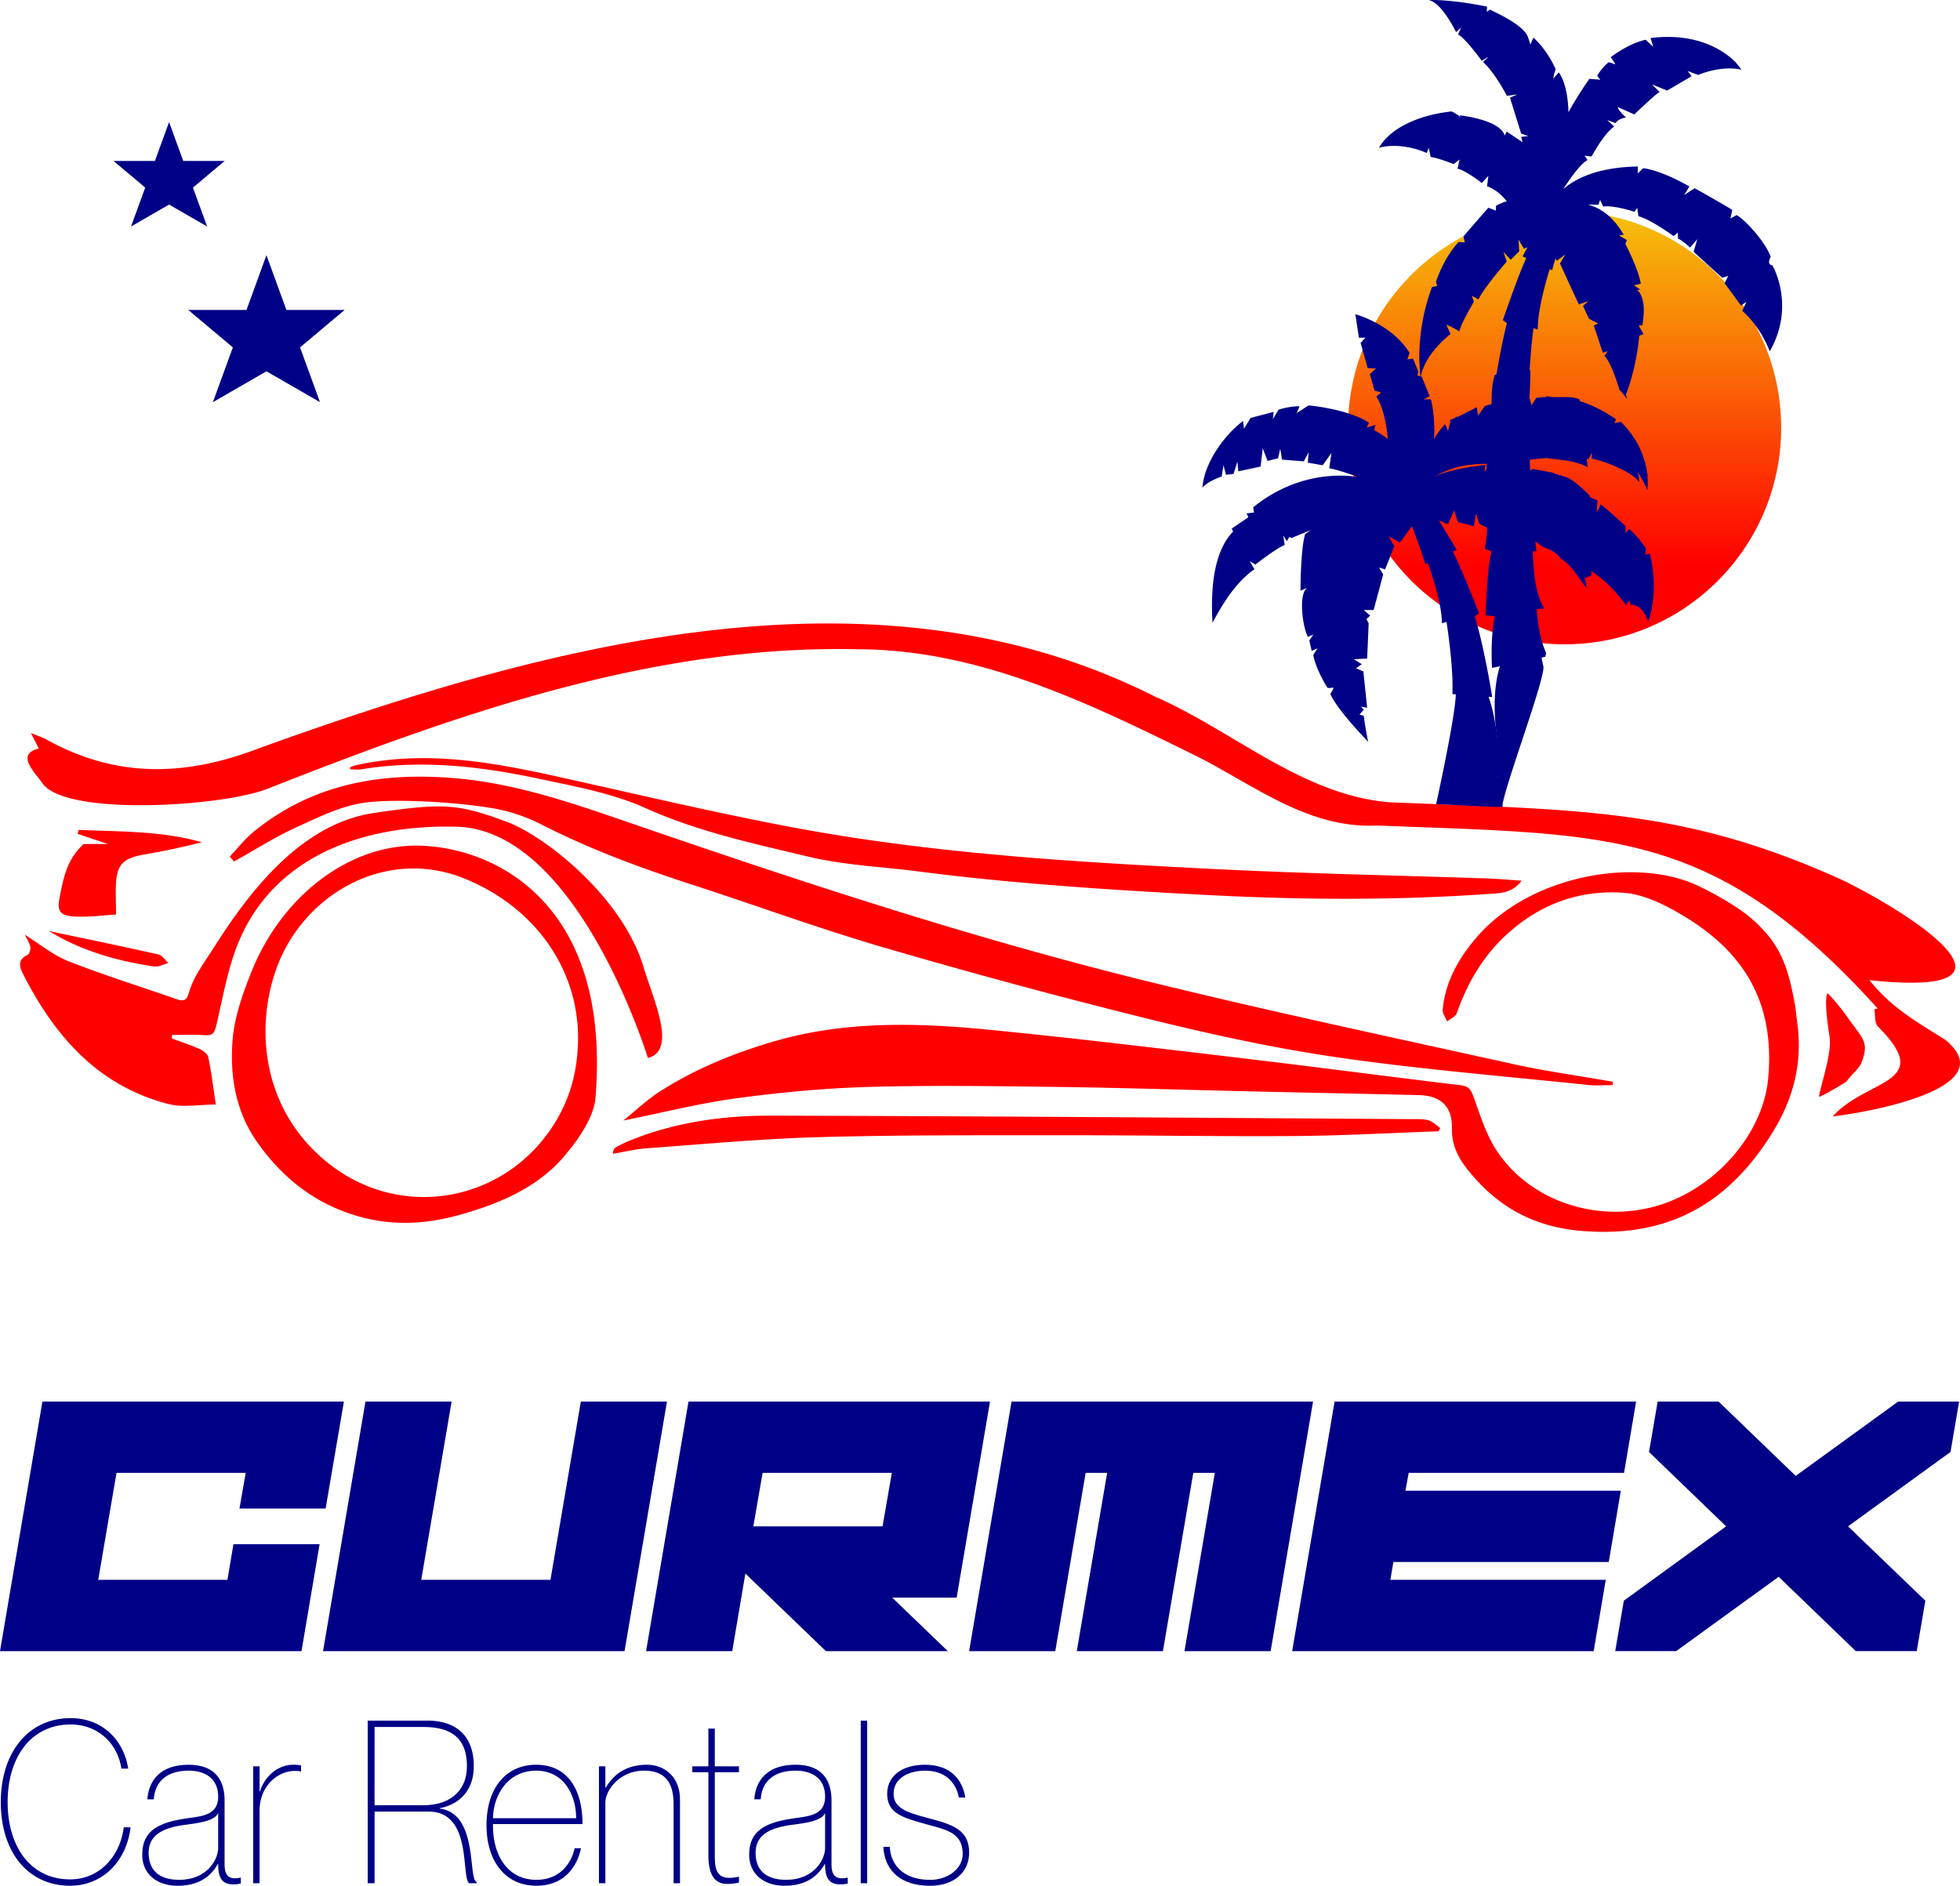
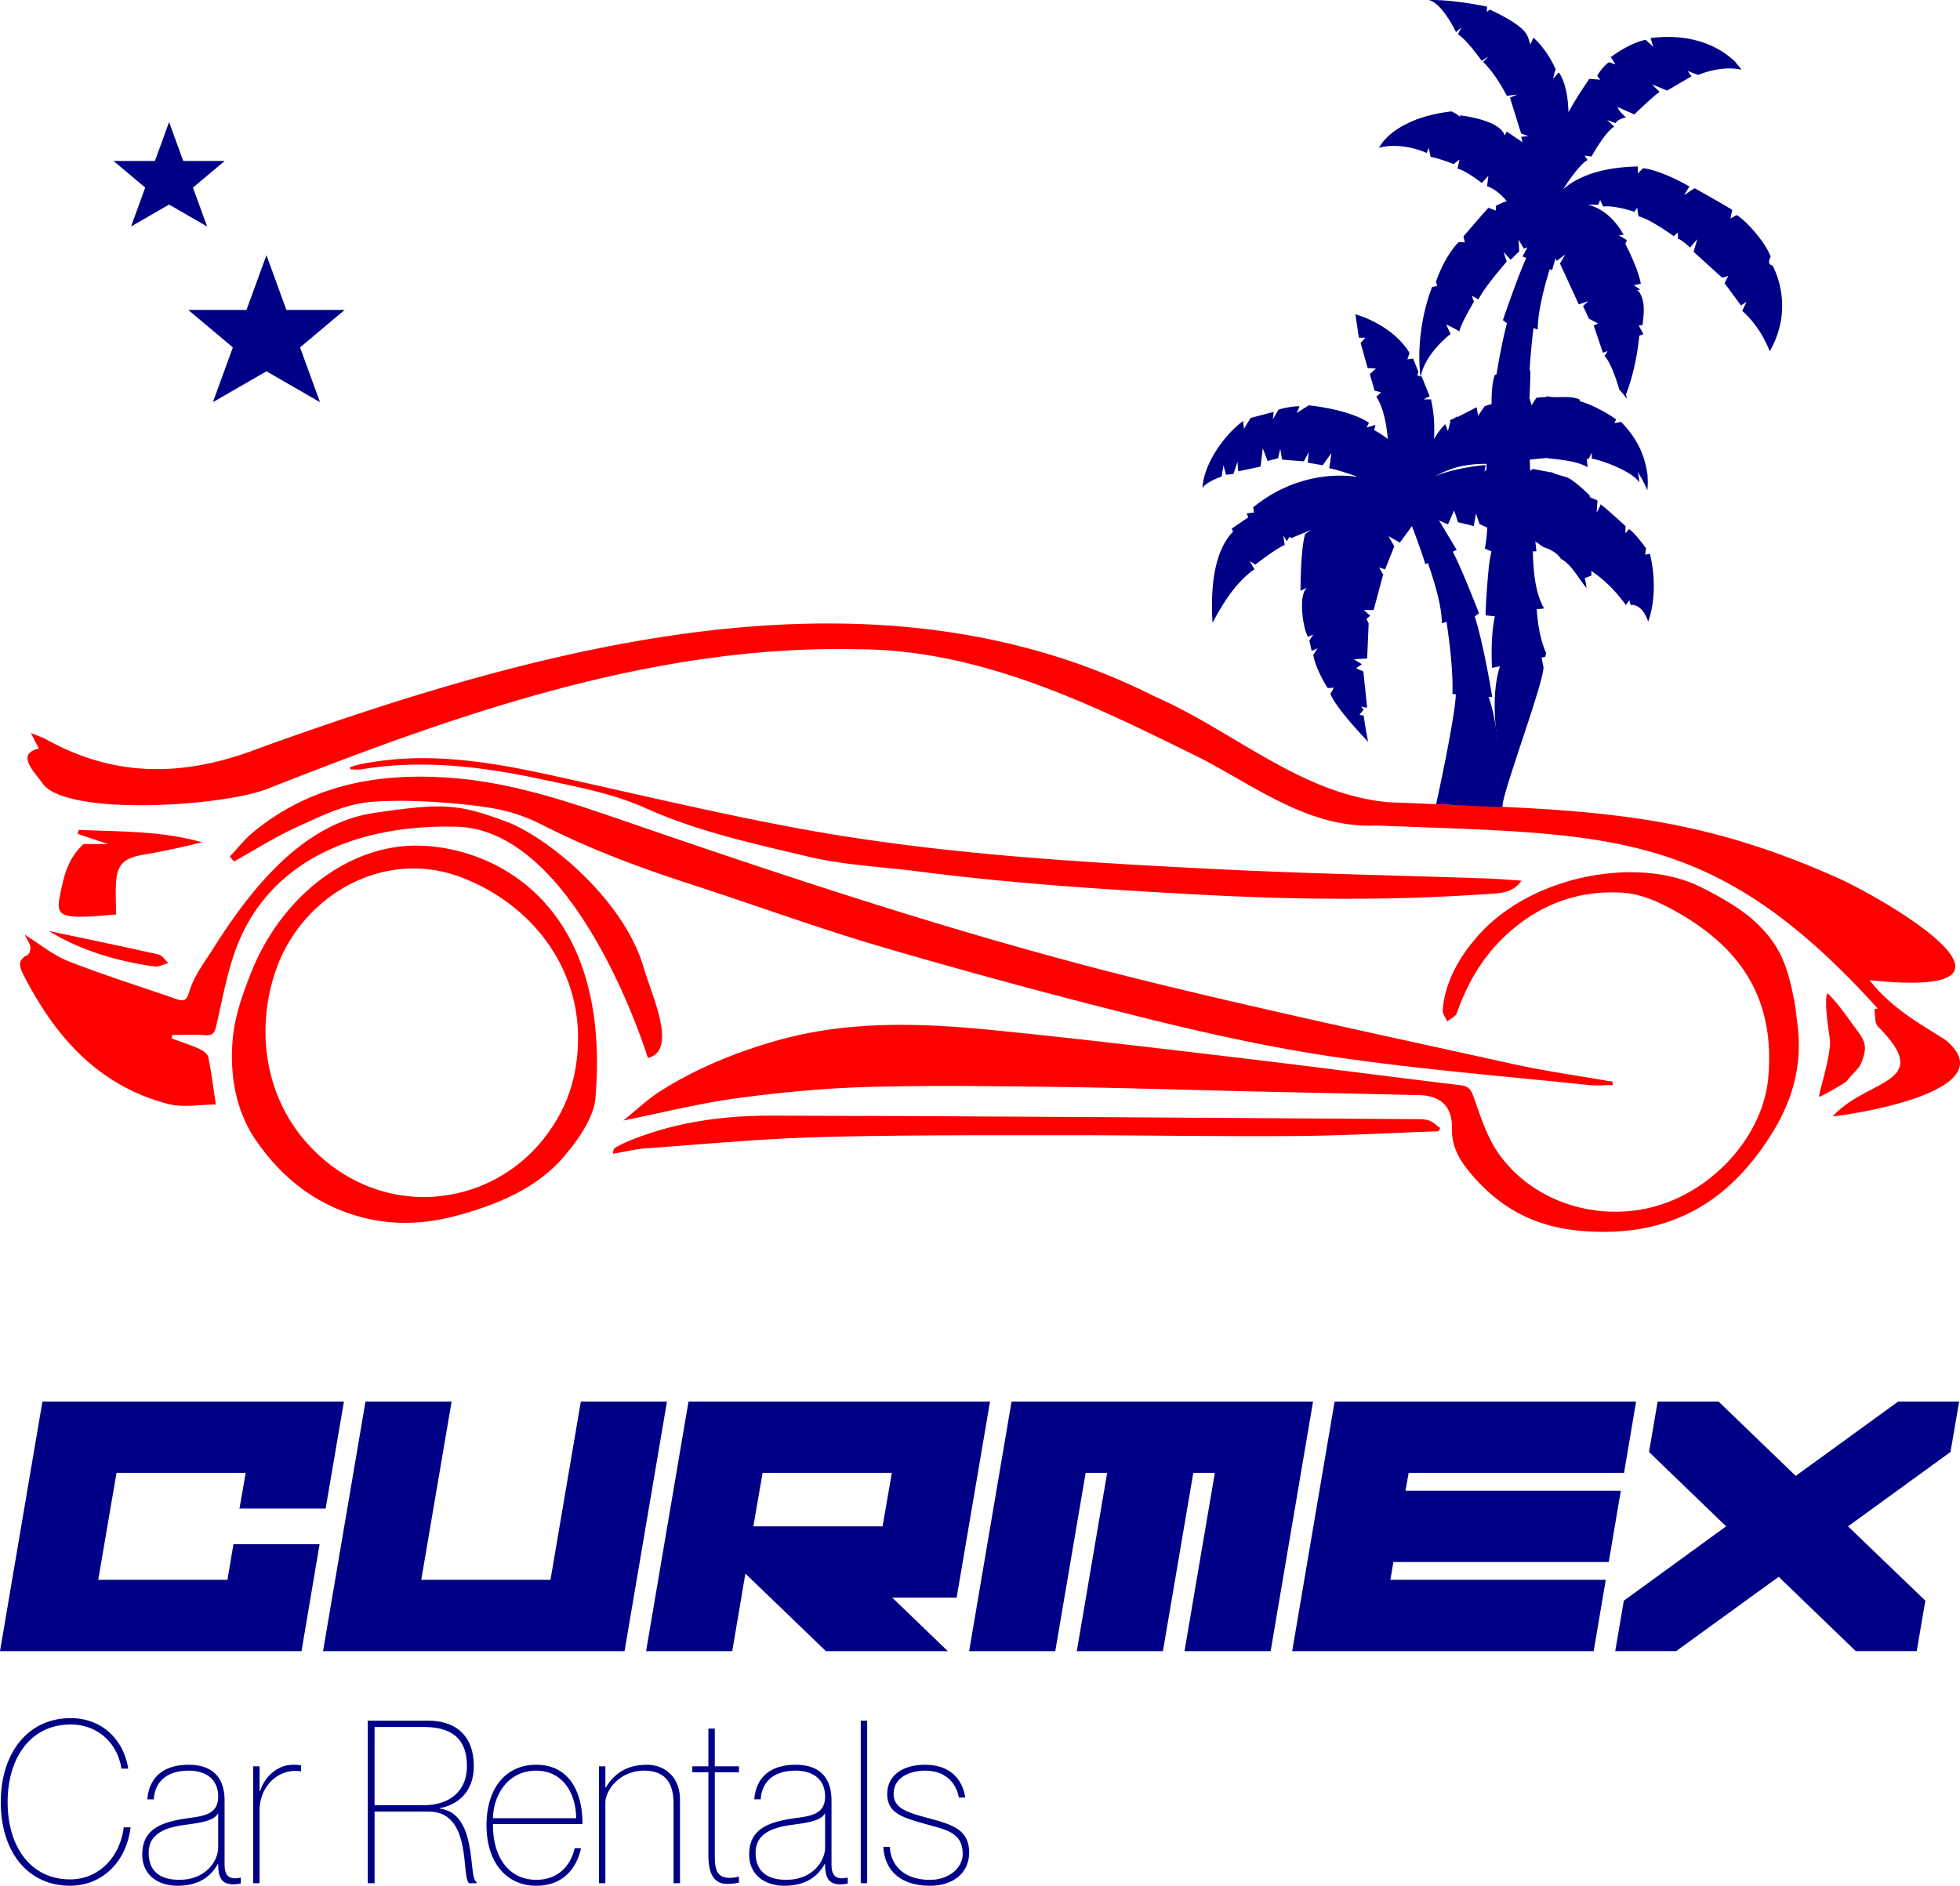
<svg xmlns="http://www.w3.org/2000/svg" width="3691.42" height="3552.12" viewBox="0 0 3691.42 3552.12">
  <defs>
    <style>      .cls-1 {        fill: red;      }      .cls-2 {        fill: #000087;      }      .cls-3 {        fill: url(#linear-gradient);      }    </style>
    <linearGradient id="linear-gradient" x1="2946.73" y1="397.94" x2="2946.73" y2="1213.69" gradientUnits="userSpaceOnUse">
      <stop offset="0" stop-color="#f6c10b" />
      <stop offset="0.82" stop-color="red" />
    </linearGradient>
  </defs>
  <title>Curmex-logo_red</title>
  <g id="Layer_2" data-name="Layer 2">
    <g id="Layer_1-2" data-name="Layer 1">
      <g>
        <path class="cls-1" d="M860.32,1557.3c-187.22-4.9-344,62.4-408.87,212.39-22.05,51-31.25,107.72-44.13,162.34-3.47,14.74-7.52,19-22.29,17.88-20.18-1.59-40.57-.4-60.87-.4q-.32,3.29-.64,6.58c17.59,6.51,35.51,12.28,52.58,19.92,6.61,3,15,9.41,16.24,15.57,5.66,27.29,9,55.06,14.19,89-30.74,0-61.8,6.1-89.44-1-133-34.36-214.57-128.28-274.11-245.75-7.2-14.21-9.1-26.52,9-35,3.56-1.67,6.06-10.86,5.06-15.76-1.52-7.5-6.52-14.29-10.55-22.4,28.62,17.7,53.92,38.8,83,50.22,67.05,26.29,136,47.72,204,71.52,13.63,4.77,18.57.59,22.52-13,9-30.92,28.48-55.63,45.2-82.12,69.84-110.64,167.22-235.92,303.53-256,131.76-19.36,158.34-17.1,249.81,16.76,72.24,26.75,219.18,142.78,257.88,274.88,16.33,55.71,64.31,155.78,7.77,169.95C1220.28,1992.86,1088.69,1563.29,860.32,1557.3Zm73.34-33.76c33.57,6.31,62,17.24,88.11,30.52,89.77,45.68,183.57,80.53,279.15,111.52,121.47,39.39,241.52,83.53,364,119.3q249.42,72.84,501.82,135.34c117.4,29,236.15,54.79,355.74,72,155.63,22.43,312.67,35.09,469.14,51.54,15.06,1.59,30.43.21,45.66.21.08-2.11.17-4.22.25-6.33-62.51-11-125.54-19.59-187.46-33.25-227.52-50.22-455.5-98.76-681.78-154.15-337-82.47-666.16-191.46-994-304.42-102-35.14-204.24-69.66-312.64-79.49C721.59,1453.66,590,1475,477.46,1567c-16.57,13.53-29.94,31-44.79,46.58q4,4.58,8.08,9.16c39.42-21.88,77.68-46.34,118.6-64.92,40.17-18.25,81-38.85,124.75-45.44C745.85,1503.07,872.28,1512,933.66,1523.54ZM1121.39,2069c-3.81,45.2-51.22,99.73-51.22,99.73-50.56,65.33-126.11,97.95-206.1,120.11-66.33,18.37-130.66,20.39-196.26.2C589.56,2265,529.42,2216,483.62,2150.35c-40.05-57.37-51.2-125.3-45.38-193,3.68-42.84,19-85.76,35.12-126.24C530.72,1687.3,659,1588.64,792.3,1593,938.08,1597.69,1151.83,1707.3,1121.39,2069Zm-32.7-114.43c-.06-134.07-86.09-249.07-216.26-300.54-146.63-58-299.37,30.25-350.44,166.79-42.62,114-29.22,268.84,94.44,368.76,140.71,113.68,343.22,74.1,433.44-82.61C1077.6,2058.82,1088.52,2008.63,1088.69,1954.59ZM58.14,1380.69l15,29.4c-45.51,10.49-5.91,46.23,7.75,66.58,47.16,62.22,348.91,41.93,428,7.1C862.05,1345,1230.52,1214.25,1615.15,1223c232.65.23,443.18,105,647.21,205.69C2368.7,1484.18,2468,1561.33,2593.73,1555c436,17.58,633.24,2.32,942.81,344.81l-6.35,1c1.64,10.7.28,23.25,5.53,31.7,110.64,110-18.39,97.88-84.1,170.49,62.23-7,324.92-52.36,211.89-144.45-49-31.09-100.32-58.75-142.55-112.24,322.45,34.07,85-121.49-48.55-187.41-300.7-137.09-498.19-132.94-856.14-147.69-164.07-13.79-293.84-134.79-440.81-198.94-531.42-268.72-1156.38-93.94-1684.8,96.15C349.59,1463.28,219,1466.07,87,1392.76,80,1388.86,72.14,1386.48,58.14,1380.69ZM3491.3,1776.84c52.28,9.31-13.37-106.51-80.26-88C3428.84,1729.47,3458.34,1755.33,3491.3,1776.84Zm-295.68-109.43c-115.06-52.9-313.53-19.7-415.26,99-32.7,38.16-58.6,82.91-63.16,135.53-.62,7.11,5.38,14.79,8.31,22.21,6.25-5.2,15.89-9.2,18.21-15.78,19.57-55.72,48.1-105.31,91.69-146,62.85-58.66,137.77-86.56,222.53-80.64,30.76,2.14,62.56,15.63,90.27,30.62,125.51,67.87,196.07,163.52,182,318.61-9.76,107.77-103.73,212.83-216.24,242.31-111.28,29.16-232.92-12.3-294.71-105.16-20.18-30.34-31.35-67.07-43.92-101.86-4.87-13.46-9.12-20.14-24.21-22-139.1-16.77-278-35.12-417.14-51.61-155.66-18.45-311.32-37.13-467.29-52.55-136.61-13.52-273.36-17.67-407.6,21.16-76.11,22-148.89,51.88-215.82,94.38-23.34,14.81-43.65,34.4-69.42,55.08,76.1-15.28,144.92-32.77,214.83-42.16,82-11,164.78-18.79,247.42-21.12,118.48-3.34,237.15-1.51,355.72,0,118.4,1.51,236.77,5.44,355.16,8.16,108.54,2.49,217.09,4.61,325.63,7.23,40.42,1,62.7,21.25,61.86,61.77-.68,32.58,12,57,31.48,80.94,55.49,68.28,122.94,105.91,214.16,113.23,160.58,12.9,274.16-50.19,357.52-184.44,40.72-65.58,57.52-132.66,47.28-208-1.43-10.5-3-27.09-5-37.72-12.92-68.43-26.84-110.29-79.05-156.56C3271.47,1706.06,3221,1679.09,3195.62,1667.41Zm250.34,287c4.68,29.6-20,100.48-20,111.46,2.83.76,49.17-25.93,51.64-28.9,11.68-14.83,23.69-24.59,27.43-33.57,16.55-39.72,3.21-46.67-21.28-81.34-27.24-38.55-41.8-51.11-41.8-51.11S3433.63,1876.38,3446,1954.46ZM659.41,1449.2c7.31,0,14.78,1,21.89-.15,113.38-18.68,225.3-5.31,336,18.34,67.09,14.32,136.48,26.88,198.31,54.73,98.79,44.51,202.66,66.61,306.45,91.43,67.81,16.21,137.36,18.89,206.12,27.77,182,23.5,364.72,35.15,547.83,44.68,175.9,9.14,351.51,10.23,527.18-2.09,21.79-1.53,44.82-1,62.6-25-23.21-1.54-43.47-3.45-63.78-4.14-171.64-5.88-343.41-9.18-514.91-17.8-266.8-13.4-533.7-29.37-796.77-79-149.89-28.27-298.42-63.78-447.42-96.66-118-26-236.28-46.17-357.4-23-5.69,1.08-11.37,2.29-17,3.71a93.92,93.92,0,0,0-8.93,3.17ZM2712.59,2125c-7.2-5-13.77-12-21.76-14.54-9.23-2.89-19.7-2.31-29.64-2.37-403.17-2.45-806.34-5.64-1209.51-6.55-92.31-.2-183.67,12.83-270.11,48.85a226.29,226.29,0,0,0-22.19,11.11c-2.6,1.44-4.53,4.07-5,11.89,21.24-3.57,42.36-8.87,63.75-10.41,108.19-7.8,216.37-18,324.73-21,152.53-4.18,305.21-3.4,457.83-3.54,145.92-.14,291.85,2.5,437.76,1.49,90.24-.63,180.44-5.81,270.66-8.95ZM218.52,1722.69c0-24.25-1.35-43.93.31-63.41,2.75-32.33,15.87-43.16,51.63-49.37,36.68-6.36,73.05-14.11,109.85-23.32-75.67-21.67-154.16-19.93-232-23.3l-2.1,7.41,57,19.14H157.52c-32,29.36-38.33,65.46-45.31,101.11-5,25.62.83,34.21,29.72,35.58C168.66,1727.8,195.71,1724,218.52,1722.69ZM92.17,1753.78c59.39,36.43,126.56,56.33,198.1,66.71,8.23,1.19,17.88-4,26.88-6.3-6.26-5.62-11.36-14.63-19-16.34C229.77,1782.43,160.91,1768.29,92.17,1753.78Zm3305.54-72.17C3425,1725,3481,1770.81,3531,1806.84c18.34,10.16,79.65,16.12,72.44-2.29C3577.56,1738.55,3481.61,1677.25,3397.71,1681.61Z" />
        <g>
          <polygon class="cls-2" points="377.74 341.32 363.4 353.36 365.21 358.36 365.24 358.36 368.38 367.01 368.38 367.04 379.31 397.02 390.09 426.63 354.19 405.94 338.73 397.02 322.53 387.68 318.45 385.34 314.38 387.68 298.18 397.02 282.71 405.94 246.82 426.63 257.6 397.02 268.53 367.04 268.53 367.01 271.67 358.36 271.69 358.36 273.51 353.36 259.17 341.32 245.54 329.86 213.8 303.21 291.77 303.21 298.16 285.64 298.18 285.64 307.68 259.55 318.45 229.94 329.23 259.55 338.73 285.64 338.75 285.64 345.14 303.21 423.11 303.21 391.37 329.86 377.74 341.32" />
          <polygon class="cls-2" points="585.28 637.44 565.1 654.39 567.65 661.43 567.68 661.43 572.11 673.61 572.11 673.64 587.5 715.86 602.67 757.55 552.13 728.42 530.36 715.86 507.55 702.71 501.82 699.41 496.08 702.71 473.28 715.86 451.5 728.42 400.97 757.55 416.14 715.86 431.53 673.64 431.53 673.61 435.95 661.43 435.99 661.43 438.54 654.39 418.35 637.44 399.16 621.3 354.48 583.79 464.24 583.79 473.25 559.05 473.28 559.05 486.64 522.32 501.82 480.63 516.99 522.32 530.36 559.05 530.39 559.05 539.39 583.79 649.15 583.79 604.48 621.3 585.28 637.44" />
        </g>
        <g>
          <path class="cls-2" d="M428.33,2975.89l11.34-67.15H601.92l-34.06,201.48H0l79.9-470.16H647.75l-34.47,201.51H451l11.77-67.17H219.44L185,2975.89Zm260-335.83H850.56l-57.2,335.83h243.38l57.2-335.83h162.22l-79.89,470.16H608.41Zm715.49,324.08-24.73,146.08H1216.82l79.9-470.16h567.86l-62.86,369.42H1680.44l104.65,100.74H1555.5Zm32.46-189.74-17.44,100.74h243.36l17.45-100.74Zm608.4,0-57.19,335.82H1825.24l79.91-470.16H2473l-79.92,470.16H2230.85L2288,2774.4h-40.58l-57.19,335.82H2028l57.19-335.82Zm573.94,201.49h405.61l-22.72,134.33H2433.65l79.91-470.16H3081.4l-22.72,134.34H2653.07L2647,2808h405.61l-22.72,134.31H2624.28Zm861.92-100.75,145.61,140.05-16.23,95H3495.13l-145.19-140-193.1,140H3042.06l16.23-95,192.64-140.05-145.18-140,16.23-95h114.77L3382,2780.11,3575,2640.06h114.77l-16.23,95Z" />
          <path class="cls-2" d="M133.17,3248.39c-75.7,0-118.78,63-118.78,146.09,0,84.81,43.87,145.66,117.58,145.66,58,0,95-46.69,101.07-98.1h12.88c-7.65,64.66-53.15,110.08-113.95,110.08-78.93,0-130.47-63-130.47-157.64,0-92.54,51.14-158.06,131.67-158.06,58,0,99.46,39.39,108.33,95.09H228.61C221.76,3284.81,185.12,3248.39,133.17,3248.39Zm222.16,87c-41.48,0-63.64,21-65.65,54H277.6c2-30.43,19.74-65.11,77.73-65.11,37.43,0,67.65,16.68,67.65,67.67v111.37c0,17.13-2,40.71,30.6,33.44v11.11a56.48,56.48,0,0,1-13.29,1.73c-20.94,0-29.4-10.28-29.4-38.15h-.8c-16.51,29.15-43.1,40.71-75.7,40.71-39.47,0-66.45-22.71-66.45-58.26,0-41.12,24.16-59.13,77.31-67.67,31-5.16,65.64-4.3,65.64-42C410.89,3350.79,387.13,3335.35,355.33,3335.35Zm55.56,144.8V3415c-6,14.12-31.4,18.41-61.6,22.29C309.82,3442.45,280,3454.88,280,3490c0,33.82,20.55,50.95,57.6,50.95C388,3541,410.89,3505,410.89,3480.15ZM567,3325.52v11.15h-.82c-39.45-6.44-77.31,25.68-77.31,74.07v136.67H476.84v-220.2h12.07v47.12h.81c8.85-28.7,33.83-50.09,62.41-50.09A68.83,68.83,0,0,1,567,3325.52Zm125.53-84.4H805.32c51.93,0,87,27,87,85.68,0,44.14-25,71.55-64,79.24v.86c72.89,9,52.76,132.79,69.28,137.95v2.56H883.43c-15.29-12.84,6.44-134.93-76.09-134.93H705.45v134.93H692.57Zm12.88,159.34h92.22c47.1,0,81.74-24.81,81.74-73.66,0-51.82-28.6-73.7-81.74-73.7H705.45Zm376.8,81h12.08c-8.85,40.3-35.85,70.69-84.17,70.69-57.58,0-93.83-45.42-93.83-114,0-71.52,37.86-113.92,93.42-113.92,60,0,87.39,47.53,87.39,111.77H928.42v2.6c0,56.12,27.38,102.36,81.74,102.36C1058.08,3541,1077.4,3505,1082.25,3481.43ZM928.42,3424.9h156.65c0-44.13-23.37-89.55-75.32-89.55C958.62,3335.35,929.63,3378.21,928.42,3424.9Zm352.25-35.13v157.64H1268.6V3398.35c0-32.57-10.07-63-55.58-63-45.91,0-72.89,36.87-72.89,60.41v151.65h-12.07v-220.2h12.07v39.85h.82c12.88-21,34.23-42.82,77.7-42.82C1250.87,3324.24,1280.67,3346.5,1280.67,3389.77Zm65.55-51.41v152.07c0,29.15.4,54.84,45.5,44.56v11.14a87.56,87.56,0,0,1-21.73,2.56c-19.33,0-35.84-10.28-35.84-54.83v-155.5h-30.22v-11.15h30.22v-71.1h12.07v71.1h45.5v11.15Zm152.17-3c-41.49,0-63.64,21-65.64,54h-12.09c2-30.43,19.74-65.11,77.73-65.11,37.45,0,67.65,16.68,67.65,67.67v111.37c0,17.13-2,40.71,30.6,33.44v11.11a56.48,56.48,0,0,1-13.29,1.73c-20.94,0-29.4-10.28-29.4-38.15h-.8c-16.51,29.15-43.08,40.71-75.7,40.71-39.47,0-66.45-22.71-66.45-58.26,0-41.12,24.16-59.13,77.31-67.67,31-5.16,65.64-4.3,65.64-42C1554,3350.79,1530.19,3335.35,1498.39,3335.35Zm55.56,144.8V3415c-6,14.12-31.4,18.41-61.62,22.29-39.45,5.12-69.24,17.55-69.24,52.69,0,33.82,20.53,50.95,57.58,50.95C1531,3541,1554,3505,1554,3480.15Zm79.24-239v306.29h-12.07V3241.12Zm192,248.9c0,36.83-29,62.1-73.3,62.1-58.78,0-86.16-31.71-88.18-73.25h12.09c2,36,27.77,62.1,76.09,62.1,33.44,0,61.21-21,61.21-48.8,0-41.58-33.42-45.84-70.87-56.57-41.88-12-71.28-19.7-71.28-56.53,0-33,27-54.83,71.28-54.83,50.74,0,71.28,31.26,75.7,61.69h-12.07c-4.43-24.86-22.55-50.58-63.63-50.58-29,0-59.19,12.88-59.19,43.72,0,29.53,31.41,36.38,69.26,46.7C1796.63,3437.75,1825.24,3448,1825.24,3490Z" />
        </g>
        <g>
-           <circle class="cls-3" cx="2946.73" cy="805.81" r="407.87" />
          <path class="cls-2" d="M3107.46,1043.21l-9.05,1.61,1.65-12.23c-7.09-9.5-22.07-29.46-32.12-36l-6.56,8.17V990.89s-35.4-32.7-46.94-40.89c-3.27,10.64-7.4,14.71-7.4,14.71l1.65-22.05-14.57-6.24c0-.93-.06-2-.1-3-11.83-11.82-33.55-31.73-44.17-34.46-9-3.44-18.88-4.61-27.73-9.57a9.31,9.31,0,0,1-7.45-1.55c0,.27,0,.54-.06.8l-27.45-5.34-17.56,10.23,5-11.35s-35.43-5.82-65-5.52L2796,888l1.93-11.89c-22,1.16-72.92,9.94-97.07,22.15,28.74-15.92,56.13-24.95,100.8-24.47.21-2.3.35-3.86.42-4.93h0c.09-1.12.15-1.69.17-2,0,.34-.06.89-.16,2,.59.06,1.16.16,1.72.22l3.42,5.94,42.6-1.82-.61-13.53,6.79,9.82c4.13-1.23,46.72-6.5,60.51-6.75,0,.47-.08,1-.11,1.44,2.25-.91,5.06-.25,7.32,0,22.06,2.65,46.9,4.81,66.5,15.92-.57-5.2-1.2-10.46-1.94-15.78,1,.28,2,.55,2.89.85,6.8-11,6.8-13.47,6.8-13.47V864c14.59,1.69,75.62,22.74,89.49,44.75-1.21-14.69-3.08-20.22-3.08-20.22s16.69,27.59,17.91,35.57c0,0,2.11-11.33.39-28.86.45,1.55.64,2.48.64,2.48-3.71-27.59-12.24-64.61-50.42-103l-12.34,2.46,3.09-7.34c-3.94-2.82-8.3-5.59-12.68-8.33l0,0c-12.84-7.92-33.85-19.49-55.66-25.86-.17-1.05-.38-2.2-.55-3.28-19.73-8.64-42.15-1-62-6.24,0,.57.08,1.13.11,1.7-6.65.27-13.47.73-19.3,1.48l-9.25,14.12-3.08-11.64s-50,.61-85.2,13.48c-9.86,14.69-12.33,17.76-12.33,17.76l-2.49-15.92s-20.21,10.42-37.74,19.29c.25-.89.5-1.66.75-2.52-4.09,3.58-8.24,6.27-13.63,6.89.33.89.6,1.79,1,2.68-2.88,12.59-4.64,18.39-4.64,18.39L2722,799s-9.82,8.78-21.33,28.06a265.53,265.53,0,0,0-3.07-62.19V765c-1.35-8-2.56-12.78-2.56-12.78h-13.95l11.52-5.74-14.83-36.79-8.23-2.43,1.66-7.37-9.91-24.49-10.7,1.62,4.13-12.28C2621,610,2552.72,592,2552.72,592l6.57,44.11h12.36l-9.07,9.82,13.18,47.39,15.65.85-11.54,10.64,9,31,12.34,3.25c.78-.69-1.77,1.58-9,8.18,15.08,22.73,19.94,60.82,21.62,79.71a193.13,193.13,0,0,0-25.72-16.76l2.45-9.83-16.44,4.91,4.09-9a122.44,122.44,0,0,0-15.95-8.82.18.18,0,0,1,0,.05c-16.63-7.61-34.36-12.69-52.17-16.63a414.27,414.27,0,0,0-45.44-7.3l-23,14.72s2.47-3.28,5.76-13.08c-19.76,0-39.49,6.53-39.49,6.53l-10.7,18,1.63-13.9-43.62,11.46-12.35,20.42-1.64-14.71c-31.29,22.87-73.28,76-76.56,125.86,9.06-12.25,36.22-21.26,36.22-21.26l3.3-21.24,4.93,18,14-1.64,7.4-22.87,1.63,18,42-9,4.11-34.34,9.05,23.69,19.75-4.88,4.14-18,3.28,20.42,41.14,3.27,9.06-17.14-1.65,19.6,28,4.91,16.46-22.87-4.1,28.6c10.39,1.21,36.69,10.1,49.5,14.58h0c.73.25,1.36.45,2,.68-1.46.36-2.87.75-4.3,1.16l.57-.91c-17.33-2.14-104.85-11.85-191,58l1.65,9.8-14,1.64,3.29,7.34-31.28,21.27,2.47,5.73c-39.23,40.56-42,116.51-38.65,171.65,0,0,0-.7-.09-1.77,0,.61,0,1.18.09,1.77,19.13-35.85,40.79-71,72.62-96.27h0a54.18,54.18,0,0,1,6.37-4.28l-9-15.53,10.7,6.53s39.49-31,55.15-36.77l-2.49-18,6.6,10.64,4.93-8.16,3.31,2.43,37-15.26c-2.69,1.8-6.16,4.23-10.85,7.74-8.21,27.79-8.59,96.91-8.65,106.62l12.35-5.5c-16.91,13-7.76,73.7.25,89.25v0c.62,2.09,1,3.25,1,3.25l10.5-4.27-7.42,11.05,4.33,19.6,11.1-4.89-8,12.26c3.69,25.72,26.54,61.9,26.54,61.9,9.59,2.91,17.12-6.8,5.56,11.66,12.33,30,71.47,90.41,71.47,90.41-3.6-12.84-8.64-49.25-8.64-49.25l-7.9-2.14,7.9-9.3-5-5.71,11.5,2.14-7.21-68.56-13.65-5.68,10.78-7.85-15.08-9.3,25.16-1.38,2.84-66.43-4.29-7.87,7.18-6.41-12.22-10.68h18.71l18-67.15-7.9-12.85,11.5,3.55,17.25-43.53L2615,1009.94l21.54,12.1,22.69-31c6.86,18.08,19.85,53,25.21,71.81l4.86-2.25c10.6,30.6,26,78.44,26.39,113.4l8.66-2.64c.49,3.28,1,7,1.65,11.3h0c4.45,31.09,11.11,85.71,9.43,124.57l6.41.68c-.92,42.44-37,206.66-37,206.66,43,2.24,84.56,4.64,125,5.58.75,0-7.07-44.7-7.16-45.1,0,0,0,0,0,0-.64-5.48-1.28-10.1-2-15.13l4.45-1.47c.51,1.49-2.13-93.65-21.65-145.88l6.83.39c.87,3.57-14.1-89.25-30.74-145.08a0,0,0,0,1,0,0c-.69-2.26-1.32-4.53-2-6.8l8-5.82c-8.23-21.29-34.84-88.41-49.43-116.13l7.44-3.21-33.38-55.55,16.94,7.32,11.5-26.15,7.4,22.08,29.63,7.35,4.14-23.72,6.57,19.65,60.92,29.4,10.69-18,2.46,15.53,20.6,3.28,8.2-15.53.83,17.16,15.57,11.08,0,.27c12.74,4.11,26.6,10.66,34,22.4,21.76,12.14,32.64,37.13,48.52,55.11-.32-2.34-.7-4.51-1-6.77h0c-.77-4-1.4-7.89-2.46-11.73l12.56-5s-.08-3.27-.24-8.57c25.22,16.72,47.34,39.41,65.08,64.14l6.6-9,2.45,9s20.58-4.88,32.94,31.07C3104.17,1170.69,3125.57,1120,3107.46,1043.21Z" />
          <path class="cls-2" d="M2597.27,278c15.82-26.92,44.74-43.3,73.36-54,0,0,0,0,0,.07,17.21-6.23,38-11.39,63.41-14.19,14.82,7.39,17.28,12.26,17.28,12.26l-2.46-4.87s33.16,3.27,58.36,14.42c-.07-.05-.13-.12-.18-.16,7.44,3.33,14.81,7.49,20.49,13.28,0,0,0,0,0,0a29.24,29.24,0,0,1,6.5,10.41l3.71-7.34,29.88,20.1-2.73-10.28,13.59-1.25-13.59-4.93-21-67.43,13.59-6.11L2838,180.5c-9-16.81-23.74-43.18-44.76-63.88,19.07-17.91,3.27-4.51-2.72-2.34,0,0-29.34-40.95-44.56-49.57l6.18-13.08-9.87,9S2716.35,5.49,2690.84.15c0,0,36.41-2.43,109.87,12.28l-.61,9.8,6.16-4.27c-.19,1.1,63.83,27.13,71.52,52.36,0,0,0-.06,0-.09A133.05,133.05,0,0,1,2882.18,84l5.77-13.1s24.68,20.44,42,59.67c-4.95,13.09-4.11,17.16-4.11,17.16l9.87-11.43s4.79,5.57,9.48,19a.2.2,0,0,0,0-.07c6.12,18.06,8.34,37.15,8.79,56.28,16.42-30.27,39.34-63,39.34-63l20.55,1.64-5.76-7.34c9.91-17.15,21.43-25.34,21.43-25.34,10.18.3,19.33,12.48,4.11-9.82,38.67-28.58,65.83-32.7,65.83-32.7l14,13.08s-.85-4.07-4.95-16.35c80.65-10.13,133.3,18.12,161.32,46.59,0,0-.31-.09-.74-.25a100,100,0,0,1,10.61,13.32c-38.68-9-81.47,9.83-81.47,9.83l-19.74-7.37,7.38,9.82-46.08,27-28-11.46s3.31,4.12,14,13.9c-10.7,6.54-47.72,42.5-47.72,42.5l-31.31-13.9s-.8,4.91,15.64,19.65c-7.52,1.29-15.44,4.08-19.74,10.62L3027,226.14l13.19,12.27c-16.06,11-32.28,38.23-42.81,56.4l-13.16-1.64,5.78,8.19c-13.87,7.84-33,34.93-46.16,55.32,18.36-16.33,41.88-26.88,65.87-33.38-.07,0-.12.07-.19.09,20.29-5.48,45-9.21,75.12-9.8v13.1l9.87-9.82s29.64,1.63,87.25,34.35l-9.88,16.33,19.75-13.07s52.68,29.42,70.78,40.86l-3.28,16.33,11.52-6.53c18.52,10.46,55,52.38,64.18,78.47-4.18,8.65-4.75,14.93,3.31,16.35,0,0,44.43,75.18-5,161.82-19.74-50.67-51.89-76.13-51.89-76.13l8-17.06-10.3,6.85-30.88-42,6.87-13.64-11.44,3.39-53.78-48.82,6.88-23.86L3183,466.4s-12.58-12.53-22.88-17.06V438l-8,6.82s-43.46-31.82-66.35-37.5l-2.29-15.89-5.71,7.93c2.24-.64-40.3-13.44-58.34-10.21l-5.72-12.48-3.44,9.09s-8.09-.18-19.51-.16a102.18,102.18,0,0,1,12.15,4l0,0c18.66,7.75,38.38,23.28,55.09,52.66l-9.08,1,15.14,9-3,7s24.2,46.07,29.24,75.11l-13.11,3,12.1,8-6,1s2.32,1.27,5,5.21h0c10.37,17.54,7.89,40,5.24,59.69h0c-.07.38-.11.72-.17,1.16l-7,1,9.05,16-8.08,3s-4.28,57.78-25.05,110.58c.74,3.2,1.39,5.94,2,8.28-4.47-5.09-8.72-11.92-14.35-16.87-15.48-53.58-28.1-64-28.1-64l6.05-9-9.09,3-6-17.9h0l-11.1-33.17,8.05-4-17.16-9-11.09-24,10.09-9-18.15,6L2938,496.35l10.07-17-16.12,12-2.42-4.58c-2.49,8.35-4.7,16.15-6.18,22.24-1.75-.82-3.14-1.47-4.62-2.18-7.72,25-23.16,79.5-22.49,113.83-3.27-1-5.84-1.79-8.13-2.47-2.46,20.07-5.45,47.44-7.26,79.29l1.42.08c-.17,38.42-3.64,76.27-4.19,114.85l-.82,0c.55,8.5,1.19,17.26,1.93,25.92l1.63-.32c.06,65.68,5.78,135.06,12.78,200.45l-6.64.11c.65,31.2,3.24,77.36,21.3,107.58-5.59.55-10.19,1-14.11,1.37,1.95,24.14,5.38,54.34,17.69,82.48-.46,2.36-.93,4.72-1.37,7.09l-7.12,1.59c.81,4.14,1.83,9.25,3,15h0c8.82,13-80.83,248.93-76.48,266.43-7-28.12-13.66-71.84-9.43-123.06l-1.69-13.36s-10.25-66,3.41-119.14h0c.83-3.23,1.81-6.39,2.82-9.5l-14.74,2.93c-.33,2.18-3.69-58.23,5-96h-.06c.07-.34.17-.66.24-1l-6.22-.66c0-.06-11.37-1.23-11.38-1.25.07-11.06,4.1-84.9,8.76-108.74h0c.78-4,1.4-7.9,2.46-11.73l-12.56-5c13.9-74.32-5.83-142.17,9.05-219.69-.82.22-1.6.45-2.36.69,11.45-34.24.61-73.38,12-108.2,1.12-.36,2.2-.83,3.33-1.16,4.3-26.45,10.54-60.07,17.88-89.68,0,0,0,0,0,0,.6-2.28,1.16-4.55,1.72-6.84l-1.68-1.23v0l-5.93-4.44c7.27-21.34,30.82-88.9,44-116.92l-7-3.09,9.31-17.31a41,41,0,0,1-6.78,2.75L2860,451.32l1.24,22.06-16,15.94-13.56-14.69,6.09,18.17c.08-.16-42.31,48.15-53.29,71.22-9.24-5.3-12.46-6.71-12.46-6.71l3.94,11c-.37,1-24.06,40-27.43,55.9-17.69-10.62-24.71-12.65-24.71-12.65L2732,629.1s-50.22,38-56.39,82.54c-5.46-42.91-1.61-87,8.42-129.13,0,0,.07-.07.11-.09A351.12,351.12,0,0,1,2697,540.85l9.91-2.46-2.48-7.39s14-44.93,42.79-75.15l11.53.79-2.45-11.46c11.23-13,38.54-44.71,46.92-53.87l14.18,5.46v-8.91c-.3-.5,15.52-7.8,20.5-8.76-2.06-2.57-4.33-5.18-7-7.91,0,0,0,0,0,0-7.64-7.89-17.87-16.1-30.21-20.36l2.47-19.62-12.36,13.46c-10.35-7.86-31.28-23.34-45.67-27l3.71-17.16-11.12,8.59s-27.15-11-43.2-13.48l-3.7-17.17-3.7,9.82c-25.14-11.49-62-17.9-90.12-9.82C2597,278.46,2597.11,278.25,2597.27,278Z" />
        </g>
      </g>
    </g>
  </g>
</svg>